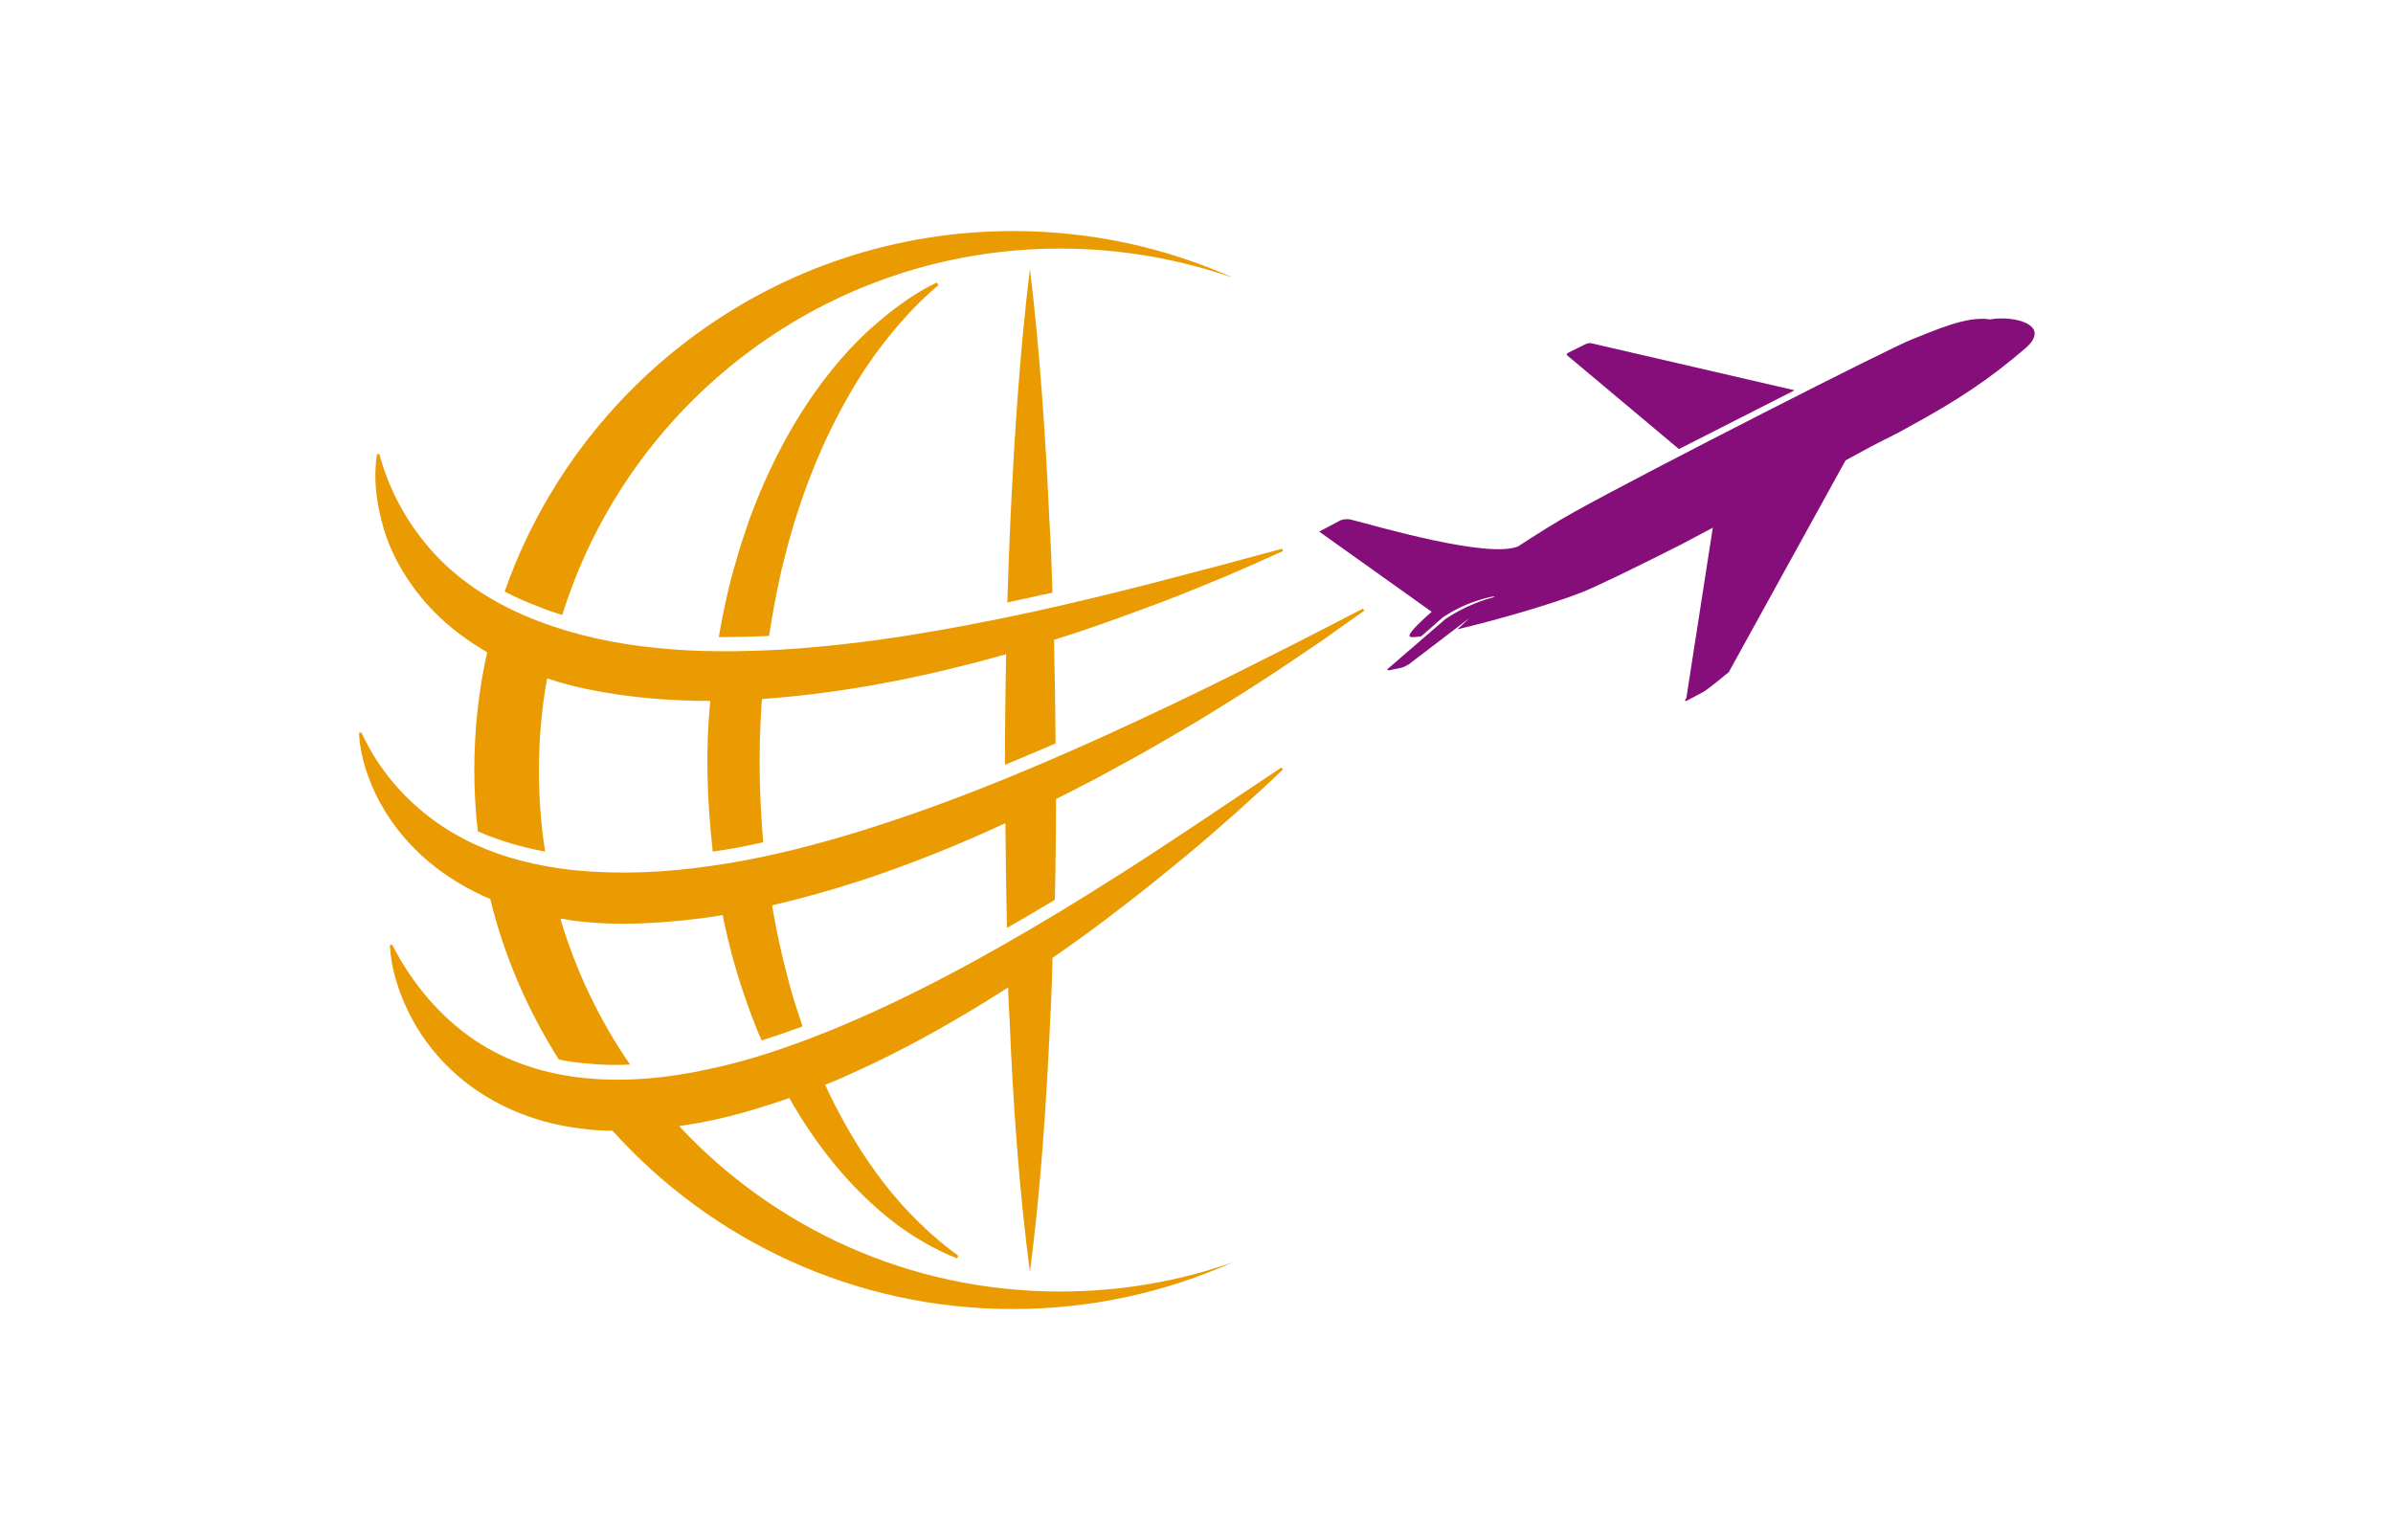
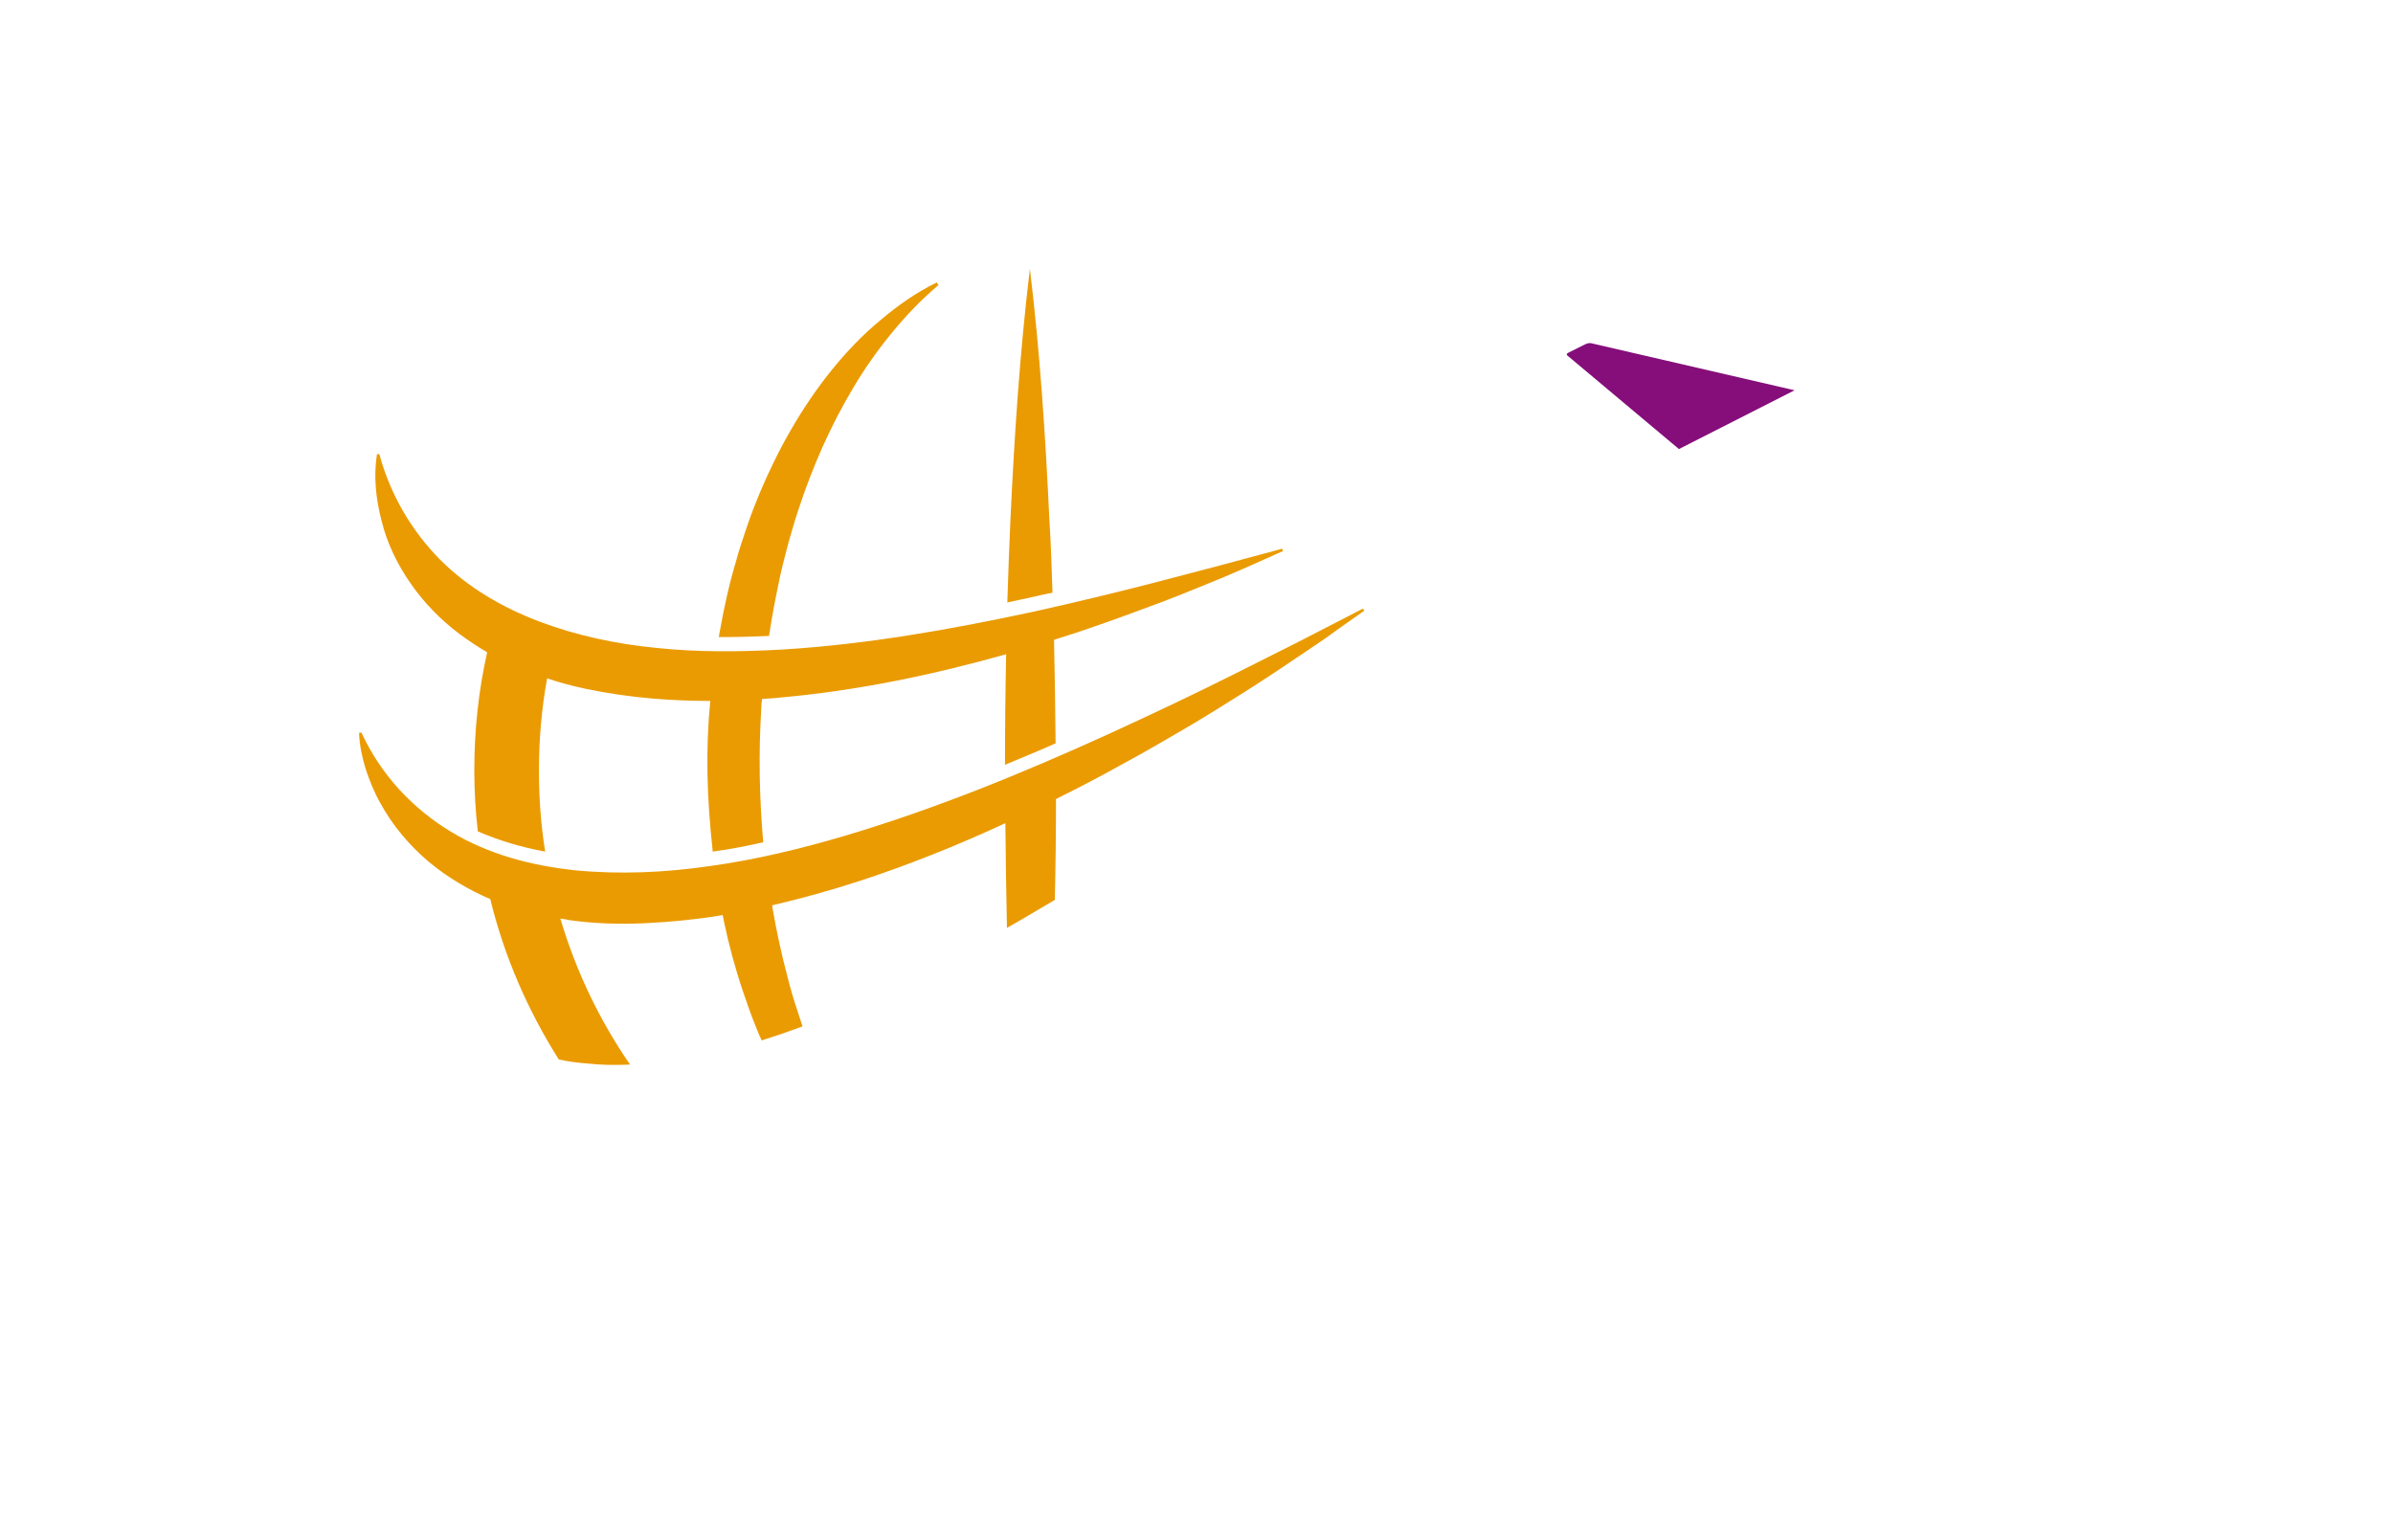
<svg xmlns="http://www.w3.org/2000/svg" width="1000" height="643.407" viewBox="0 0 1000 643.407">
  <defs />
-   <path fill="#ea9b02" transform="matrix(1.627 0 0 1.627 -21.866 -73.492)" d="M 328.464 251.719 C 323.764 254.919 319.064 258.019 314.364 261.119 C 309.664 264.219 304.964 267.319 300.164 270.319 C 295.464 273.319 290.664 276.319 285.864 279.219 C 266.664 290.819 246.964 301.619 226.564 309.919 C 216.364 314.019 205.964 317.619 195.364 319.819 C 184.864 322.119 174.164 323.119 163.864 322.119 C 153.564 321.119 143.764 318.019 135.164 312.219 C 126.664 306.419 119.364 298.019 114.164 287.819 L 113.564 287.919 C 113.864 293.819 115.664 299.519 118.264 304.919 C 120.864 310.319 124.464 315.319 128.964 319.619 C 133.364 323.919 138.664 327.419 144.364 330.019 C 147.164 331.319 150.164 332.319 153.164 333.219 C 156.164 334.019 159.164 334.619 162.264 335.019 C 165.064 335.419 167.964 335.619 170.764 335.619 C 196.064 363.719 232.764 381.419 273.564 381.419 C 293.664 381.419 312.764 377.119 330.064 369.419 C 316.164 374.319 301.264 376.919 285.664 376.919 C 247.064 376.919 212.264 360.619 187.864 334.419 C 191.364 333.919 194.764 333.319 198.164 332.519 C 204.364 331.119 210.364 329.219 216.164 327.219 C 220.364 334.619 225.264 341.619 230.864 347.819 C 234.964 352.319 239.364 356.419 244.064 359.919 C 248.864 363.419 253.964 366.319 259.264 368.419 L 259.564 367.719 C 254.864 364.319 250.664 360.519 246.764 356.419 C 242.864 352.319 239.364 347.819 236.164 343.119 C 232.064 337.019 228.464 330.519 225.364 323.819 C 227.364 323.019 229.364 322.219 231.264 321.319 C 245.664 314.919 259.264 307.219 272.364 298.819 C 272.464 301.719 272.564 304.619 272.764 307.519 C 273.664 329.019 275.164 350.419 277.964 371.919 C 280.764 350.419 282.164 329.019 283.164 307.519 C 283.464 302.119 283.664 296.719 283.764 291.219 C 286.064 289.619 288.364 288.019 290.564 286.419 C 295.164 283.119 299.764 279.619 304.264 276.119 C 308.764 272.619 313.164 269.019 317.564 265.419 C 321.964 261.819 326.264 258.019 330.464 254.319 C 332.564 252.419 334.664 250.519 336.764 248.619 C 338.864 246.719 340.964 244.719 342.964 242.819 L 342.564 242.319 L 328.464 251.719 Z" />
  <path fill="#ea9b02" transform="matrix(1.627 0 0 1.627 -21.866 -73.492)" d="M 363.464 201.519 L 347.164 209.919 L 330.864 218.119 C 325.464 220.819 319.964 223.519 314.464 226.119 C 308.964 228.719 303.464 231.319 297.964 233.819 C 275.964 243.819 253.464 253.019 230.564 259.819 C 219.064 263.219 207.464 266.019 195.864 267.619 C 184.264 269.319 172.564 269.819 161.164 268.719 C 149.864 267.519 138.864 264.619 129.264 258.819 C 119.664 253.019 111.364 244.419 106.264 233.319 L 105.664 233.419 C 105.764 236.619 106.464 239.719 107.364 242.719 C 108.364 245.719 109.564 248.719 111.164 251.519 C 114.264 257.219 118.564 262.319 123.664 266.619 C 128.364 270.519 133.764 273.719 139.364 276.119 C 142.964 290.919 149.064 304.819 156.964 317.319 C 159.264 317.819 161.564 318.119 163.864 318.319 C 167.564 318.719 171.364 318.819 175.264 318.619 C 167.464 307.319 161.364 294.619 157.364 281.119 C 158.164 281.219 158.864 281.319 159.664 281.519 C 166.064 282.419 172.564 282.619 178.964 282.319 C 185.364 282.019 191.664 281.419 197.864 280.419 C 198.264 280.319 198.664 280.319 199.064 280.219 C 199.164 280.719 199.264 281.319 199.364 281.819 C 200.664 287.919 202.264 293.919 204.264 299.819 C 205.264 302.719 206.264 305.719 207.464 308.619 C 207.964 309.919 208.464 311.119 209.064 312.419 C 212.564 311.319 216.064 310.119 219.564 308.819 C 219.064 307.319 218.564 305.819 218.064 304.219 C 217.164 301.519 216.364 298.719 215.664 295.919 C 214.164 290.319 212.964 284.719 211.964 279.019 C 211.864 278.619 211.864 278.219 211.764 277.719 C 219.464 275.919 226.964 273.819 234.364 271.419 C 247.164 267.219 259.564 262.219 271.664 256.619 C 271.764 265.619 271.864 274.619 272.064 283.519 C 276.164 281.219 280.264 278.719 284.364 276.319 C 284.564 267.719 284.664 259.019 284.664 250.419 C 290.464 247.519 296.264 244.519 301.964 241.319 C 307.364 238.419 312.664 235.319 317.964 232.219 C 323.264 229.119 328.464 225.819 333.564 222.619 C 338.764 219.319 343.864 215.919 348.864 212.519 C 351.364 210.819 353.964 209.119 356.364 207.319 C 358.864 205.519 361.364 203.819 363.864 202.019 L 363.464 201.519 Z" />
  <path fill="#ea9b02" transform="matrix(1.627 0 0 1.627 -21.866 -73.492)" d="M 118.964 195.119 C 122.364 200.019 126.664 204.419 131.464 208.019 C 133.764 209.719 136.164 211.319 138.564 212.719 C 136.364 222.519 135.264 232.619 135.264 243.019 C 135.264 248.319 135.564 253.519 136.164 258.719 C 141.664 261.119 147.464 262.819 153.464 263.919 C 152.364 257.119 151.864 250.119 151.864 243.019 C 151.864 234.919 152.564 227.119 153.964 219.419 C 157.264 220.519 160.564 221.419 163.964 222.119 C 169.664 223.319 175.364 224.119 181.164 224.619 C 186.064 225.019 190.964 225.219 195.864 225.219 C 194.664 237.819 194.964 249.719 196.464 263.519 C 196.464 263.619 196.464 263.719 196.464 263.919 C 200.864 263.319 205.164 262.519 209.464 261.519 C 208.464 249.719 208.264 238.919 208.964 227.219 C 208.964 226.419 209.064 225.619 209.164 224.719 C 211.164 224.619 213.164 224.419 215.164 224.219 C 234.464 222.419 253.364 218.419 271.864 213.219 C 271.664 222.719 271.564 232.119 271.564 241.619 C 275.864 239.819 280.264 238.019 284.564 236.119 C 284.464 227.219 284.364 218.419 284.164 209.519 C 288.364 208.219 292.564 206.819 296.764 205.319 C 301.964 203.519 307.164 201.519 312.364 199.619 C 317.564 197.619 322.664 195.519 327.764 193.419 C 330.364 192.319 332.864 191.219 335.364 190.119 C 337.864 189.019 340.464 187.819 342.964 186.719 L 342.764 186.119 L 326.764 190.419 L 310.764 194.619 C 305.464 196.019 300.064 197.319 294.764 198.619 C 289.464 199.919 284.064 201.119 278.764 202.319 C 257.364 206.919 235.864 210.719 214.264 212.019 C 203.564 212.619 192.764 212.719 182.264 211.619 C 171.764 210.619 161.464 208.419 151.964 204.819 C 142.464 201.219 133.664 196.119 126.464 188.919 C 119.364 181.719 113.764 172.519 110.864 161.819 L 110.264 161.819 C 109.364 167.519 109.964 173.319 111.464 179.019 C 112.864 184.719 115.464 190.119 118.964 195.119 Z" />
-   <path fill="#ea9b02" transform="matrix(1.627 0 0 1.627 -21.866 -73.492)" d="M 157.864 203.119 C 174.864 148.619 225.664 109.019 285.764 109.019 C 301.364 109.019 316.264 111.719 330.164 116.519 C 312.964 108.819 293.764 104.519 273.664 104.519 C 213.264 104.519 161.964 143.219 143.064 197.119 C 145.864 198.619 148.864 199.919 151.864 201.019 C 153.764 201.819 155.764 202.519 157.864 203.119 Z" />
  <path fill="#ea9b02" transform="matrix(1.627 0 0 1.627 -21.866 -73.492)" d="M 272.964 178.619 C 272.664 185.719 272.364 192.819 272.164 199.919 C 274.364 199.419 276.464 199.019 278.664 198.519 C 280.364 198.119 282.064 197.719 283.764 197.419 C 283.564 191.119 283.364 184.919 282.964 178.619 C 281.964 157.119 280.564 135.719 277.964 114.219 C 275.364 135.719 273.964 157.219 272.964 178.619 Z" />
  <path fill="#ea9b02" transform="matrix(1.627 0 0 1.627 -21.866 -73.492)" d="M 227.064 140.219 C 219.464 149.619 213.364 160.419 208.564 171.819 C 207.364 174.719 206.264 177.519 205.264 180.519 C 204.264 183.419 203.264 186.419 202.464 189.419 C 200.664 195.419 199.364 201.419 198.264 207.619 C 198.164 208.019 198.164 208.419 198.064 208.819 C 202.364 208.819 206.664 208.719 210.964 208.519 C 211.764 203.219 212.764 198.019 213.864 192.919 C 214.464 190.119 215.264 187.319 215.964 184.519 C 216.764 181.719 217.564 178.919 218.464 176.219 C 222.064 165.219 226.664 154.719 232.564 144.819 C 235.464 139.919 238.764 135.219 242.464 130.719 C 246.064 126.319 250.064 122.119 254.464 118.419 L 254.064 117.719 C 248.864 120.219 244.064 123.619 239.564 127.419 C 235.064 131.119 230.864 135.519 227.064 140.219 Z" />
  <path fill="#850e7a" transform="matrix(1.627 0 0 1.627 -21.866 -73.492)" d="M 416.164 136.619 L 444.664 160.519 C 450.364 157.619 468.264 148.519 474.364 145.419 L 422.064 133.319 C 421.664 133.219 420.964 133.419 420.564 133.619 L 416.164 135.819 C 415.764 136.019 415.764 136.419 416.164 136.619 Z" />
-   <path fill="#850e7a" transform="matrix(1.627 0 0 1.627 -21.866 -73.492)" d="M 524.564 127.219 C 518.564 126.219 510.264 130.119 504.564 132.319 C 498.864 134.519 437.164 165.919 417.864 176.619 C 413.164 179.219 408.264 182.319 403.364 185.519 C 395.664 188.719 367.364 180.419 360.364 178.619 C 359.464 178.419 358.164 178.519 357.364 179.019 L 352.264 181.719 L 381.164 202.319 C 377.464 205.519 375.264 207.919 375.464 208.519 C 375.564 208.919 376.364 208.919 378.464 208.619 L 384.064 203.719 C 390.764 199.219 397.364 198.319 397.364 198.319 L 396.964 198.619 C 394.864 199.119 389.864 200.719 384.764 204.119 L 370.064 216.819 C 369.564 217.219 369.664 217.419 370.364 217.319 L 373.264 216.719 C 373.864 216.619 374.764 216.119 375.264 215.819 L 390.864 203.919 L 387.764 206.819 C 397.964 204.419 412.064 200.319 419.464 197.419 C 423.564 195.819 433.364 191.019 445.264 185.019 L 453.364 180.719 L 446.564 224.519 C 445.964 225.219 446.164 225.419 446.964 225.019 L 451.064 222.819 C 451.864 222.419 456.764 218.419 457.464 217.819 L 487.464 163.419 C 499.264 156.919 497.264 158.419 503.164 155.119 C 516.464 147.919 524.564 142.419 533.664 134.619 C 540.664 128.519 530.464 126.119 524.564 127.219 Z" />
</svg>